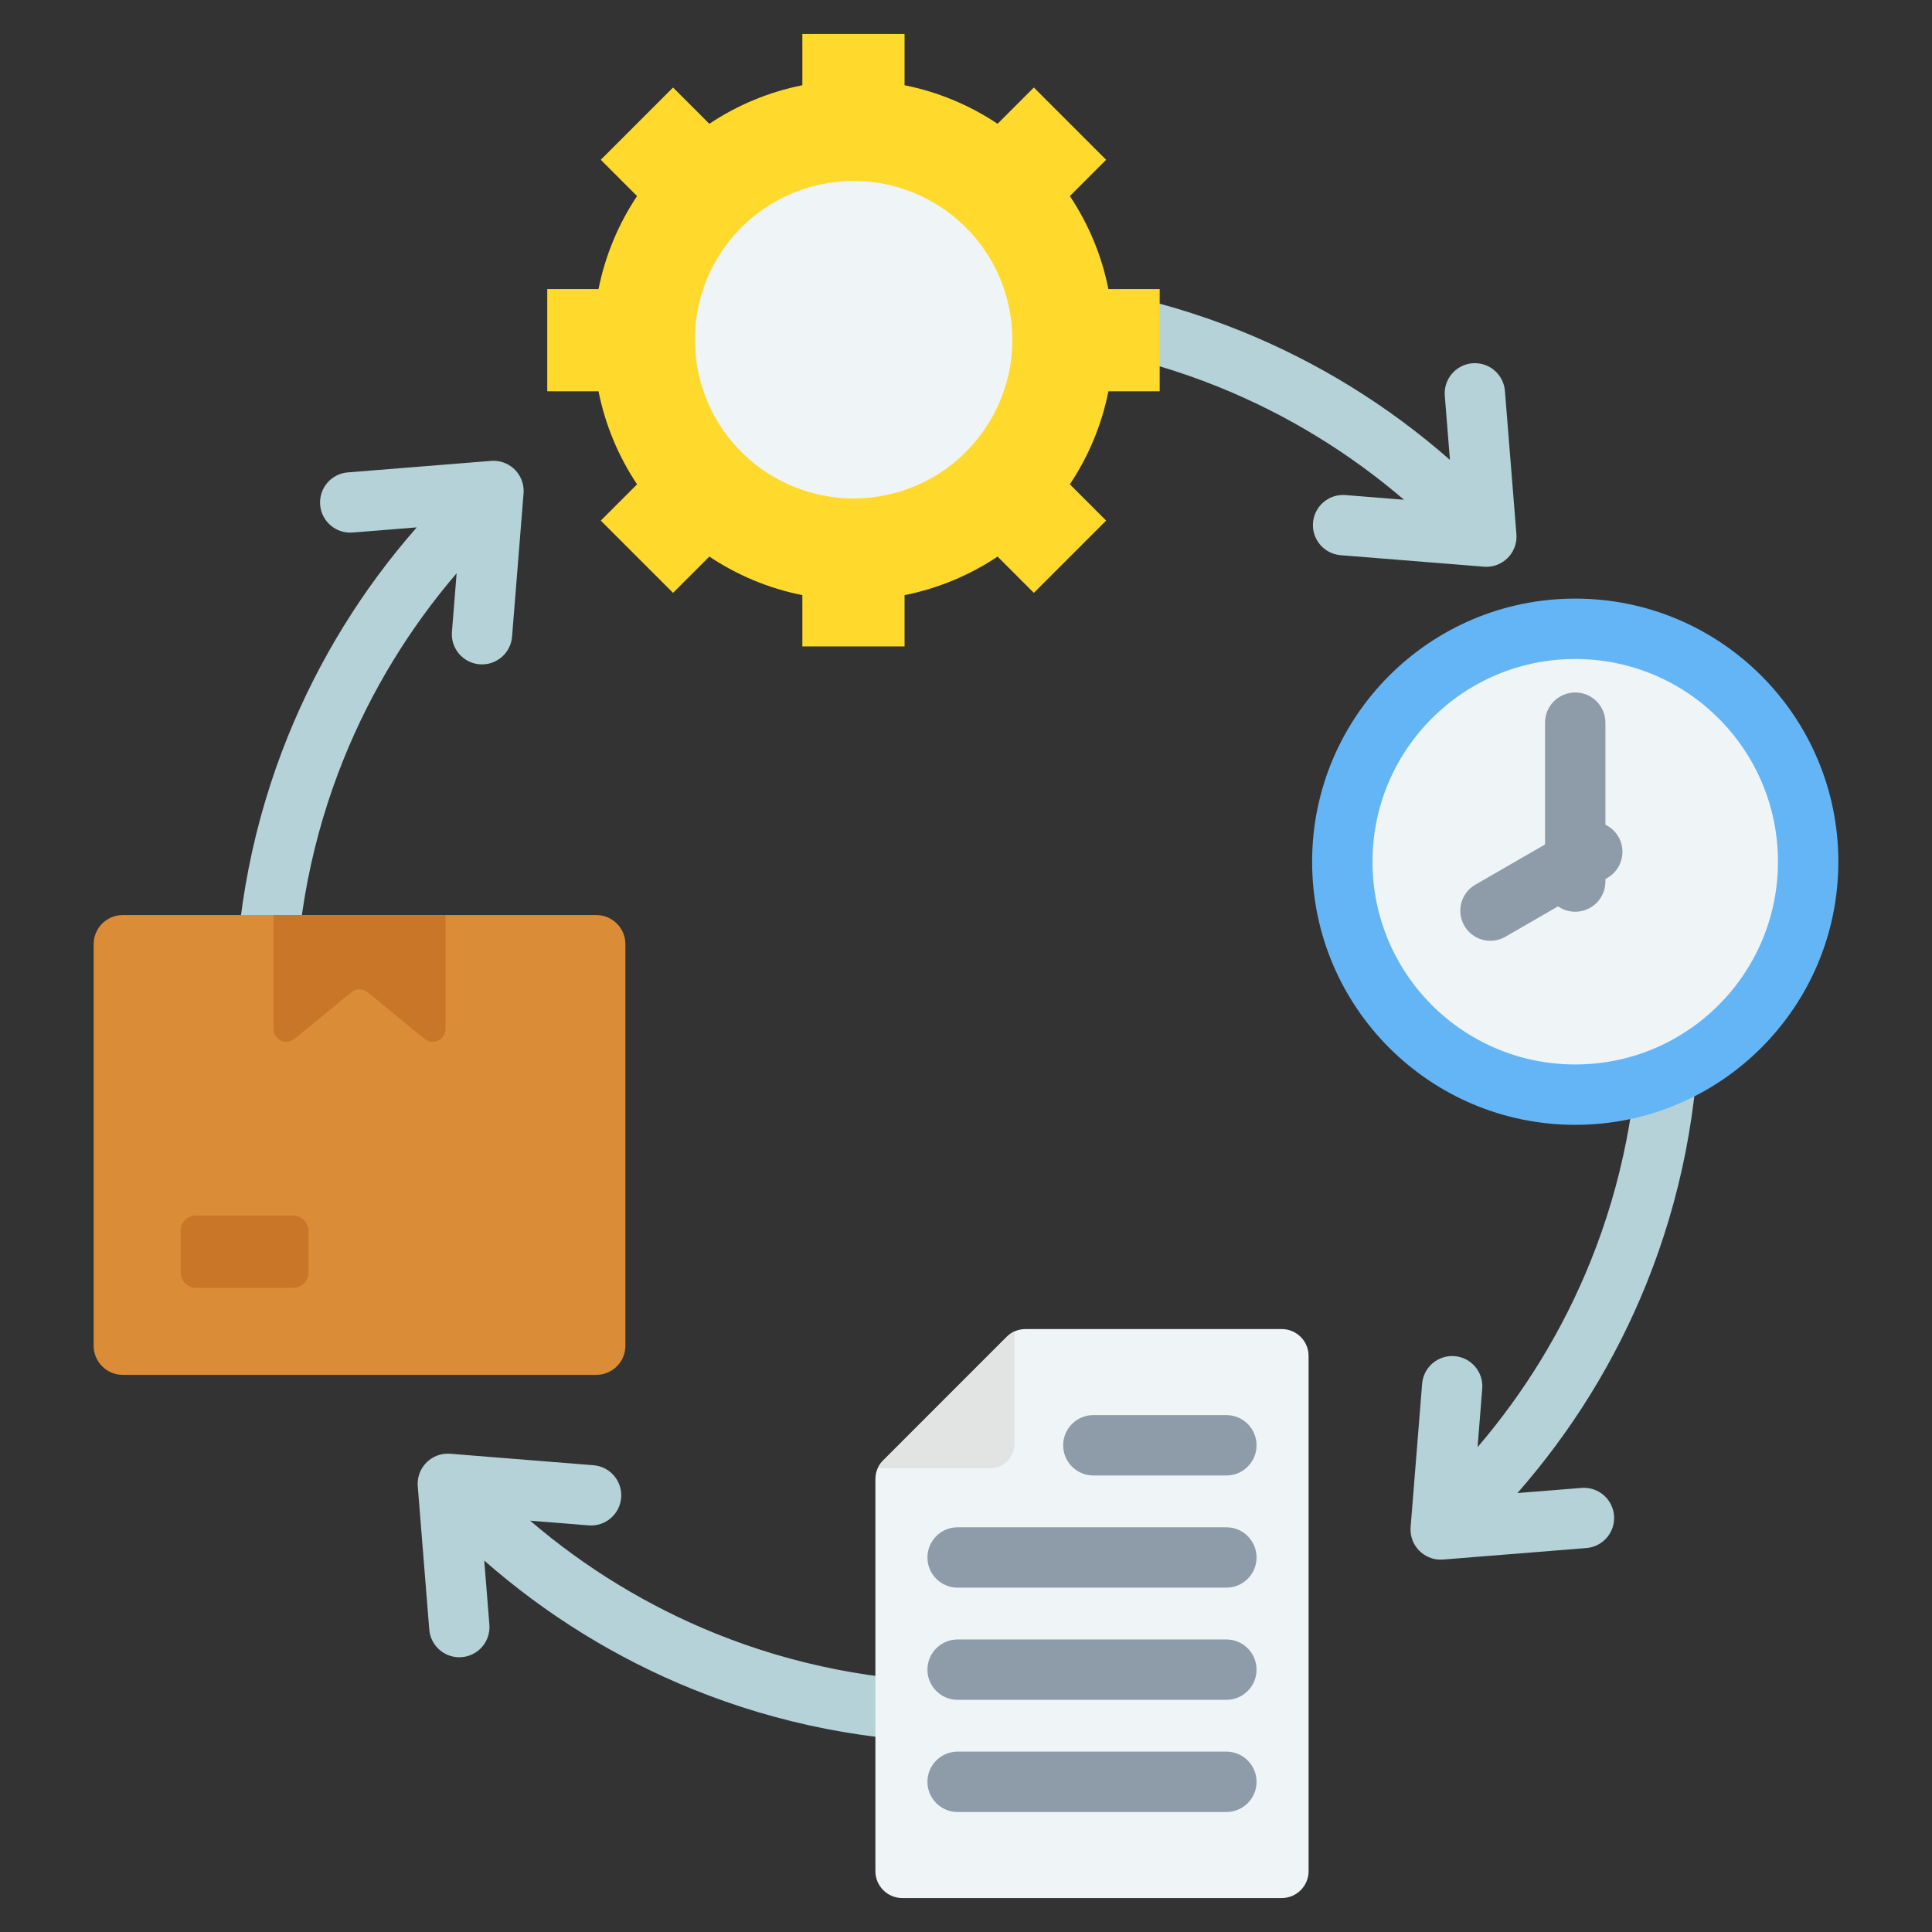
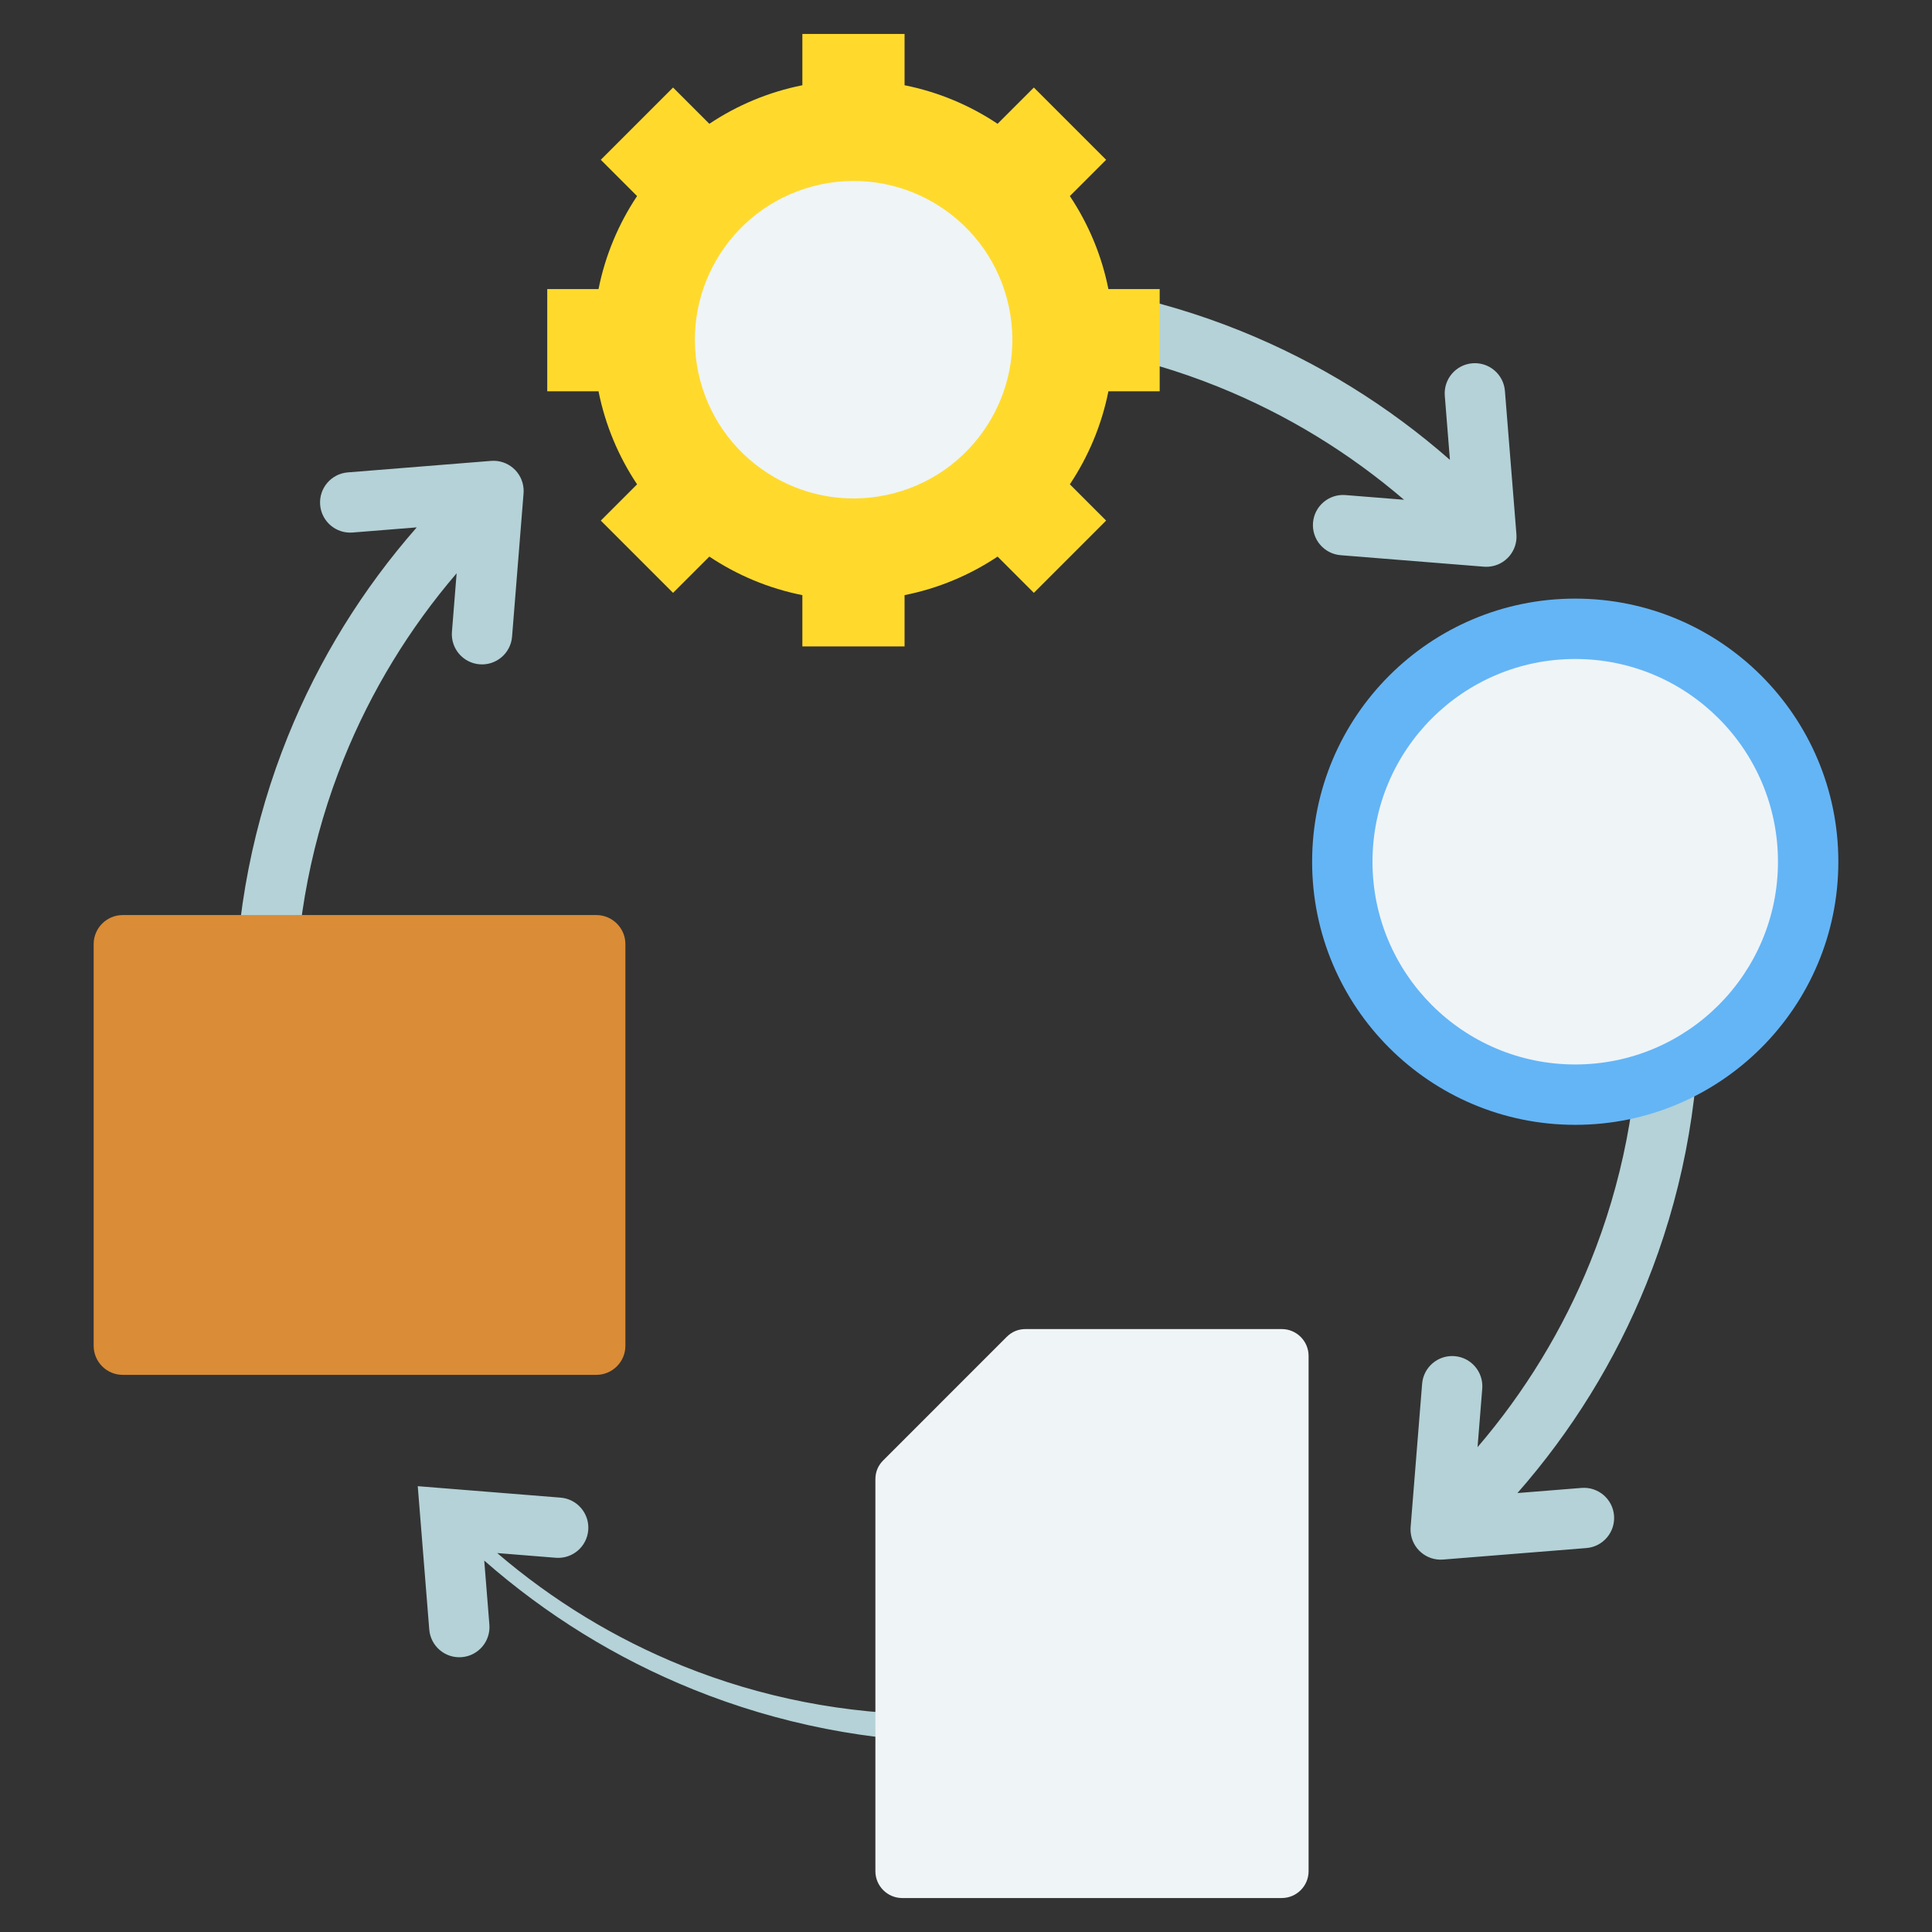
<svg xmlns="http://www.w3.org/2000/svg" id="Layer_1" enable-background="new 0 0 512 512" viewBox="0 0 512 512">
  <rect x="0" y="0" width="512" height="512" fill="#333333" stroke="none" />
  <g clip-rule="evenodd" fill-rule="evenodd">
-     <path d="m335.146 427.414c3.952-1.95 8.737-.327 10.687 3.625s.327 8.737-3.625 10.687c-13.162 6.514-27.145 11.576-41.739 14.978-14.223 3.314-29.014 5.068-44.18 5.068-25.618 0-50.108-4.988-72.551-14.046-20.43-8.246-39.13-19.863-55.408-34.157l1.364 17.003c.345 4.401-2.943 8.249-7.344 8.594s-8.249-2.943-8.594-7.344l-3.047-37.97c-.345-4.401 2.943-8.249 7.344-8.594.468-.037.929-.032 1.381.01l37.839 3.035c4.401.345 7.689 4.193 7.344 8.594s-4.193 7.689-8.594 7.344l-15.531-1.246c14.555 12.473 31.138 22.635 49.183 29.918 20.545 8.292 43.028 12.858 66.614 12.858 13.985 0 27.56-1.602 40.555-4.631 13.435-3.129 26.265-7.769 38.302-13.726zm83.998-33.101c4.401-.345 8.249 2.943 8.594 7.344s-2.943 8.249-7.344 8.594l-37.971 3.047c-4.401.345-8.249-2.943-8.594-7.344-.036-.468-.032-.929.01-1.381l3.036-37.839c.345-4.401 4.193-7.689 8.594-7.344s7.689 4.193 7.344 8.594l-1.246 15.53c12.473-14.555 22.635-31.138 29.918-49.182 8.292-20.545 12.858-43.028 12.858-66.614 0-13.986-1.602-27.562-4.631-40.558-3.131-13.434-7.771-26.264-13.727-38.3-1.95-3.952-.327-8.737 3.625-10.687s8.737-.327 10.687 3.625c6.514 13.161 11.576 27.144 14.977 41.737 3.315 14.224 5.068 29.016 5.068 44.182 0 25.618-4.988 50.108-14.046 72.551-8.246 20.43-19.862 39.13-34.157 55.407zm-36.261-289.45c-.345-4.401 2.943-8.249 7.344-8.594s8.249 2.943 8.594 7.344l3.047 37.971c.345 4.401-2.943 8.249-7.344 8.594-.468.037-.93.032-1.381-.01l-37.839-3.036c-4.401-.345-7.689-4.193-7.344-8.594s4.193-7.689 8.594-7.344l15.53 1.246c-14.555-12.472-31.138-22.634-49.181-29.917-20.545-8.292-43.028-12.858-66.614-12.858-13.985 0-27.561 1.602-40.556 4.631-13.435 3.131-26.265 7.771-38.301 13.727-3.952 1.95-8.737.327-10.687-3.625s-.327-8.737 3.625-10.687c13.162-6.514 27.144-11.576 41.738-14.978 14.223-3.315 29.015-5.068 44.181-5.068 25.618 0 50.108 4.988 72.551 14.046 20.43 8.246 39.13 19.863 55.407 34.157zm-289.449 36.261c-4.401.345-8.249-2.943-8.594-7.344s2.943-8.249 7.344-8.594l37.97-3.047c4.401-.345 8.249 2.943 8.594 7.344.037.468.032.929-.01 1.381l-3.035 37.839c-.345 4.401-4.193 7.689-8.594 7.344s-7.689-4.193-7.344-8.594l1.246-15.531c-12.473 14.555-22.635 31.138-29.918 49.182-8.292 20.545-12.858 43.028-12.858 66.614 0 13.986 1.602 27.562 4.631 40.557 3.131 13.435 7.771 26.265 13.728 38.301 1.95 3.952.327 8.737-3.625 10.687s-8.737.327-10.687-3.625c-6.514-13.161-11.576-27.144-14.978-41.738-3.315-14.223-5.069-29.015-5.069-44.182 0-25.619 4.988-50.109 14.046-72.552 8.246-20.431 19.863-39.13 34.157-55.408z" fill="#b4d2d7" />
+     <path d="m335.146 427.414c3.952-1.95 8.737-.327 10.687 3.625s.327 8.737-3.625 10.687c-13.162 6.514-27.145 11.576-41.739 14.978-14.223 3.314-29.014 5.068-44.18 5.068-25.618 0-50.108-4.988-72.551-14.046-20.43-8.246-39.13-19.863-55.408-34.157l1.364 17.003c.345 4.401-2.943 8.249-7.344 8.594s-8.249-2.943-8.594-7.344l-3.047-37.97l37.839 3.035c4.401.345 7.689 4.193 7.344 8.594s-4.193 7.689-8.594 7.344l-15.531-1.246c14.555 12.473 31.138 22.635 49.183 29.918 20.545 8.292 43.028 12.858 66.614 12.858 13.985 0 27.56-1.602 40.555-4.631 13.435-3.129 26.265-7.769 38.302-13.726zm83.998-33.101c4.401-.345 8.249 2.943 8.594 7.344s-2.943 8.249-7.344 8.594l-37.971 3.047c-4.401.345-8.249-2.943-8.594-7.344-.036-.468-.032-.929.01-1.381l3.036-37.839c.345-4.401 4.193-7.689 8.594-7.344s7.689 4.193 7.344 8.594l-1.246 15.53c12.473-14.555 22.635-31.138 29.918-49.182 8.292-20.545 12.858-43.028 12.858-66.614 0-13.986-1.602-27.562-4.631-40.558-3.131-13.434-7.771-26.264-13.727-38.3-1.95-3.952-.327-8.737 3.625-10.687s8.737-.327 10.687 3.625c6.514 13.161 11.576 27.144 14.977 41.737 3.315 14.224 5.068 29.016 5.068 44.182 0 25.618-4.988 50.108-14.046 72.551-8.246 20.43-19.862 39.13-34.157 55.407zm-36.261-289.45c-.345-4.401 2.943-8.249 7.344-8.594s8.249 2.943 8.594 7.344l3.047 37.971c.345 4.401-2.943 8.249-7.344 8.594-.468.037-.93.032-1.381-.01l-37.839-3.036c-4.401-.345-7.689-4.193-7.344-8.594s4.193-7.689 8.594-7.344l15.53 1.246c-14.555-12.472-31.138-22.634-49.181-29.917-20.545-8.292-43.028-12.858-66.614-12.858-13.985 0-27.561 1.602-40.556 4.631-13.435 3.131-26.265 7.771-38.301 13.727-3.952 1.95-8.737.327-10.687-3.625s-.327-8.737 3.625-10.687c13.162-6.514 27.144-11.576 41.738-14.978 14.223-3.315 29.015-5.068 44.181-5.068 25.618 0 50.108 4.988 72.551 14.046 20.43 8.246 39.13 19.863 55.407 34.157zm-289.449 36.261c-4.401.345-8.249-2.943-8.594-7.344s2.943-8.249 7.344-8.594l37.97-3.047c4.401-.345 8.249 2.943 8.594 7.344.037.468.032.929-.01 1.381l-3.035 37.839c-.345 4.401-4.193 7.689-8.594 7.344s-7.689-4.193-7.344-8.594l1.246-15.531c-12.473 14.555-22.635 31.138-29.918 49.182-8.292 20.545-12.858 43.028-12.858 66.614 0 13.986 1.602 27.562 4.631 40.557 3.131 13.435 7.771 26.265 13.728 38.301 1.95 3.952.327 8.737-3.625 10.687s-8.737.327-10.687-3.625c-6.514-13.161-11.576-27.144-14.978-41.738-3.315-14.223-5.069-29.015-5.069-44.182 0-25.619 4.988-50.109 14.046-72.552 8.246-20.431 19.863-39.13 34.157-55.408z" fill="#b4d2d7" />
    <g>
      <path d="m339.679 503h-100.579c-3.917 0-7.111-3.195-7.111-7.111v-103.855c0-1.958.698-3.644 2.083-5.028l32.705-32.706c1.385-1.385 3.07-2.083 5.028-2.083h67.874c3.917 0 7.111 3.195 7.111 7.111v136.56c0 3.917-3.194 7.112-7.111 7.112z" fill="#eff4f7" />
-       <path d="m266.776 354.3-32.705 32.706c-.632.633-1.122 1.328-1.467 2.083h29.834c3.536 0 6.421-2.884 6.421-6.421v-29.834c-.755.344-1.45.833-2.083 1.466z" fill="#e2e3e3" />
-       <path d="m253.779 450.473c-4.418 0-8-3.582-8-8s3.582-8 8-8h71.22c4.418 0 8 3.582 8 8s-3.582 8-8 8zm35.972-59.457c-4.418 0-8-3.582-8-8s3.582-8 8-8h35.248c4.418 0 8 3.582 8 8s-3.582 8-8 8zm-35.972 89.185c-4.418 0-8-3.582-8-8s3.582-8 8-8h71.22c4.418 0 8 3.582 8 8s-3.582 8-8 8zm0-59.457c-4.418 0-8-3.582-8-8s3.582-8 8-8h71.22c4.418 0 8 3.582 8 8s-3.582 8-8 8z" fill="#8d9ca8" />
    </g>
    <g>
      <path d="m212.634 9h27.085v13.59c8.967 1.788 17.306 5.316 24.651 10.218l9.615-9.614 19.152 19.152-9.614 9.614c4.902 7.344 8.429 15.684 10.217 24.651h13.59v27.085h-13.59c-1.788 8.967-5.316 17.306-10.217 24.652l9.614 9.614-19.152 19.152-9.613-9.614c-7.345 4.902-15.685 8.429-24.652 10.217v13.589h-27.085v-13.589c-8.968-1.787-17.307-5.315-24.652-10.217l-9.613 9.614-19.152-19.152 9.613-9.613c-4.902-7.345-8.429-15.685-10.217-24.652h-13.589v-27.086h13.589c1.788-8.967 5.316-17.306 10.217-24.652l-9.614-9.614 19.152-19.152 9.614 9.614c7.345-4.902 15.685-8.428 24.652-10.217v-13.59z" fill="#ffda2d" />
      <ellipse cx="226.176" cy="90.153" fill="#eff4f7" rx="42.059" ry="42.059" transform="matrix(.978 -.209 .209 .978 -13.824 49.127)" />
    </g>
    <g>
      <path d="m32.51 242.501h125.535c4.23 0 7.69 3.46 7.69 7.69v106.471c0 4.23-3.46 7.69-7.69 7.69h-125.535c-4.229 0-7.69-3.46-7.69-7.69v-106.471c0-4.229 3.46-7.69 7.69-7.69z" fill="#da8c36" />
      <g fill="#c97629">
-         <path d="m72.494 242.501h45.567v30.177c0 2.873-3.331 4.45-5.553 2.628l-15.076-12.36c-1.266-1.038-3.044-1.038-4.31 0l-15.076 12.36c-2.222 1.822-5.553.245-5.553-2.628v-30.177z" />
-         <path d="m51.89 322.135h25.84c2.2 0 4 1.8 4 4v11.146c0 2.2-1.8 4-4 4h-25.84c-2.2 0-4-1.8-4-4v-11.146c0-2.2 1.8-4 4-4z" />
-       </g>
+         </g>
    </g>
    <g>
      <path d="m417.452 158.638c19.254 0 36.686 7.805 49.304 20.423s20.423 30.051 20.423 49.304c0 19.254-7.805 36.686-20.423 49.304s-30.05 20.423-49.304 20.423-36.686-7.805-49.304-20.423-20.423-30.051-20.423-49.304c0-19.254 7.805-36.686 20.423-49.304s30.05-20.423 49.304-20.423z" fill="#64b5f6" />
      <path d="m455.444 190.374c-9.722-9.722-23.155-15.736-37.992-15.736s-28.269 6.014-37.992 15.736c-9.722 9.723-15.736 23.155-15.736 37.992s6.014 28.27 15.736 37.992 23.155 15.736 37.992 15.736 28.27-6.014 37.992-15.736 15.736-23.155 15.736-37.992c0-14.838-6.014-28.27-15.736-37.992z" fill="#eff4f7" />
-       <path d="m425.452 233.619c0 4.418-3.582 8-8 8-1.694 0-3.264-.527-4.557-1.425l-13.964 8.062c-3.814 2.192-8.683.876-10.875-2.938s-.876-8.683 2.938-10.875l18.459-10.657v-32.275c0-4.418 3.582-8 8-8s8 3.582 8 8v27.048c1.402.672 2.623 1.761 3.456 3.211 2.192 3.814.877 8.683-2.938 10.875l-.519.3z" fill="#8d9ca8" />
    </g>
  </g>
</svg>